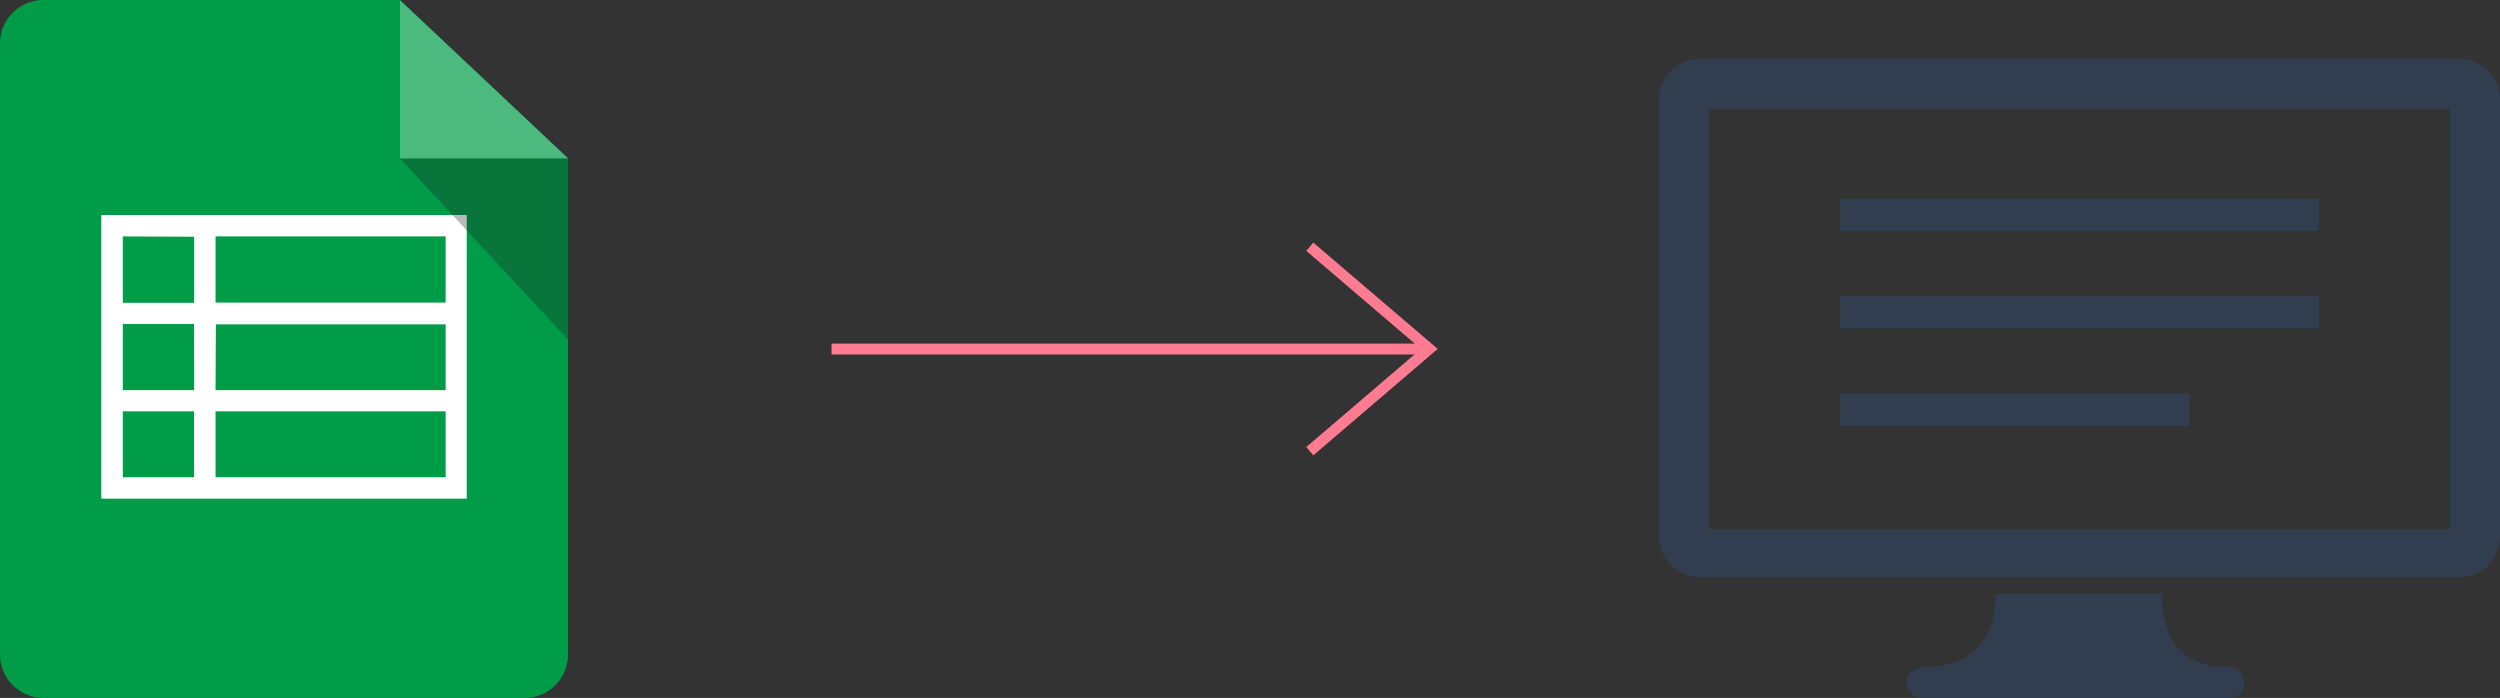
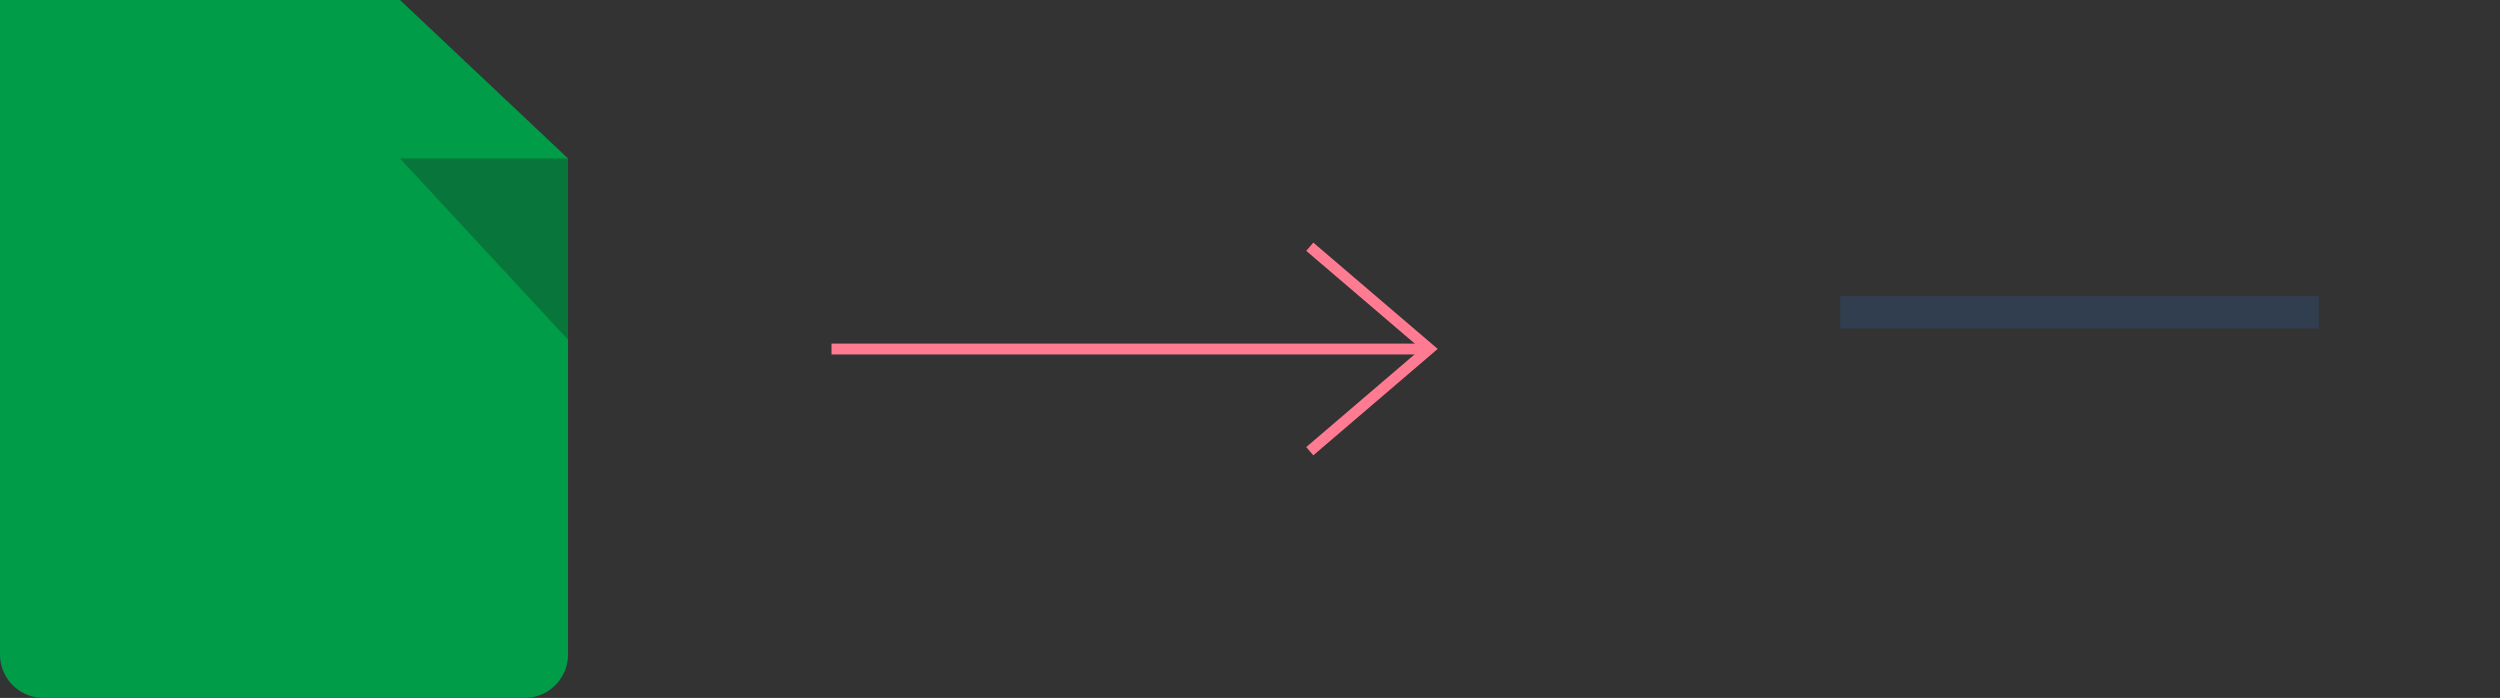
<svg xmlns="http://www.w3.org/2000/svg" width="230" height="64.21" viewBox="0 0 230 64.21">
  <rect x="0" y="0" width="230" height="64.21" fill="#333333" stroke="none" />
  <g style="isolation:isolate">
    <line x1="76.5" y1="32.11" x2="131.34" y2="32.11" style="fill:none;stroke:#ff7b92;stroke-miterlimit:10" />
    <polyline points="120.5 22.7 131.5 32.1 120.5 41.51" style="fill:none;stroke:#ff7b92;stroke-miterlimit:10" />
-     <path d="M36.8,0H3.94A4,4,0,0,0,0,3.94V60.27a4,4,0,0,0,3.94,3.94H48.32a4,4,0,0,0,3.94-3.94V14.58Z" style="fill:#009c48" />
-     <polygon points="52.26 14.57 36.8 0.03 36.8 0.03 36.8 14.58 52.26 14.58 52.26 14.57" style="fill:#4cba7f" />
-     <path d="M9.32,19.78V45.88H42.94V19.78ZM41,27.84H19.83V21.75H41Zm-21.14,2H41v6.05H19.83Zm-2,6.05H11.3V29.81h6.55Zm0-14.11v6.08H11.3V21.75ZM11.3,37.84h6.55v6.07H11.3Zm8.53,6.07V37.84H41v6.07Z" style="fill:#fff" />
+     <path d="M36.8,0A4,4,0,0,0,0,3.94V60.27a4,4,0,0,0,3.94,3.94H48.32a4,4,0,0,0,3.94-3.94V14.58Z" style="fill:#009c48" />
    <polygon points="36.8 14.58 52.26 31.25 52.26 14.58 36.8 14.58" style="fill:#1d1d1b;opacity:0.3;mix-blend-mode:multiply" />
-     <path d="M226.23,53.12H156.37a3.77,3.77,0,0,1-3.75-3.74V9.15a3.74,3.74,0,0,1,3.75-3.74h69.86A3.73,3.73,0,0,1,230,9.15V49.39a3.75,3.75,0,0,1-3.77,3.74ZM225.38,10H157.25v38.7h68.14V10Zm-48.2,51.35c7,0,6.39-6.73,6.39-6.73h6.37l9,0s-.58,6.76,5.9,6.76a1.43,1.43,0,1,1,0,2.83H177.15c-2.41,0-2.18-2.83,0-2.83Z" style="fill:#313e4f;fill-rule:evenodd" />
-     <rect x="169.3" y="18.29" width="44.02" height="2.97" style="fill:#313e4f" />
    <rect x="169.3" y="27.25" width="44.02" height="2.97" style="fill:#313e4f" />
-     <rect x="169.3" y="36.21" width="32.13" height="2.97" style="fill:#313e4f" />
  </g>
</svg>